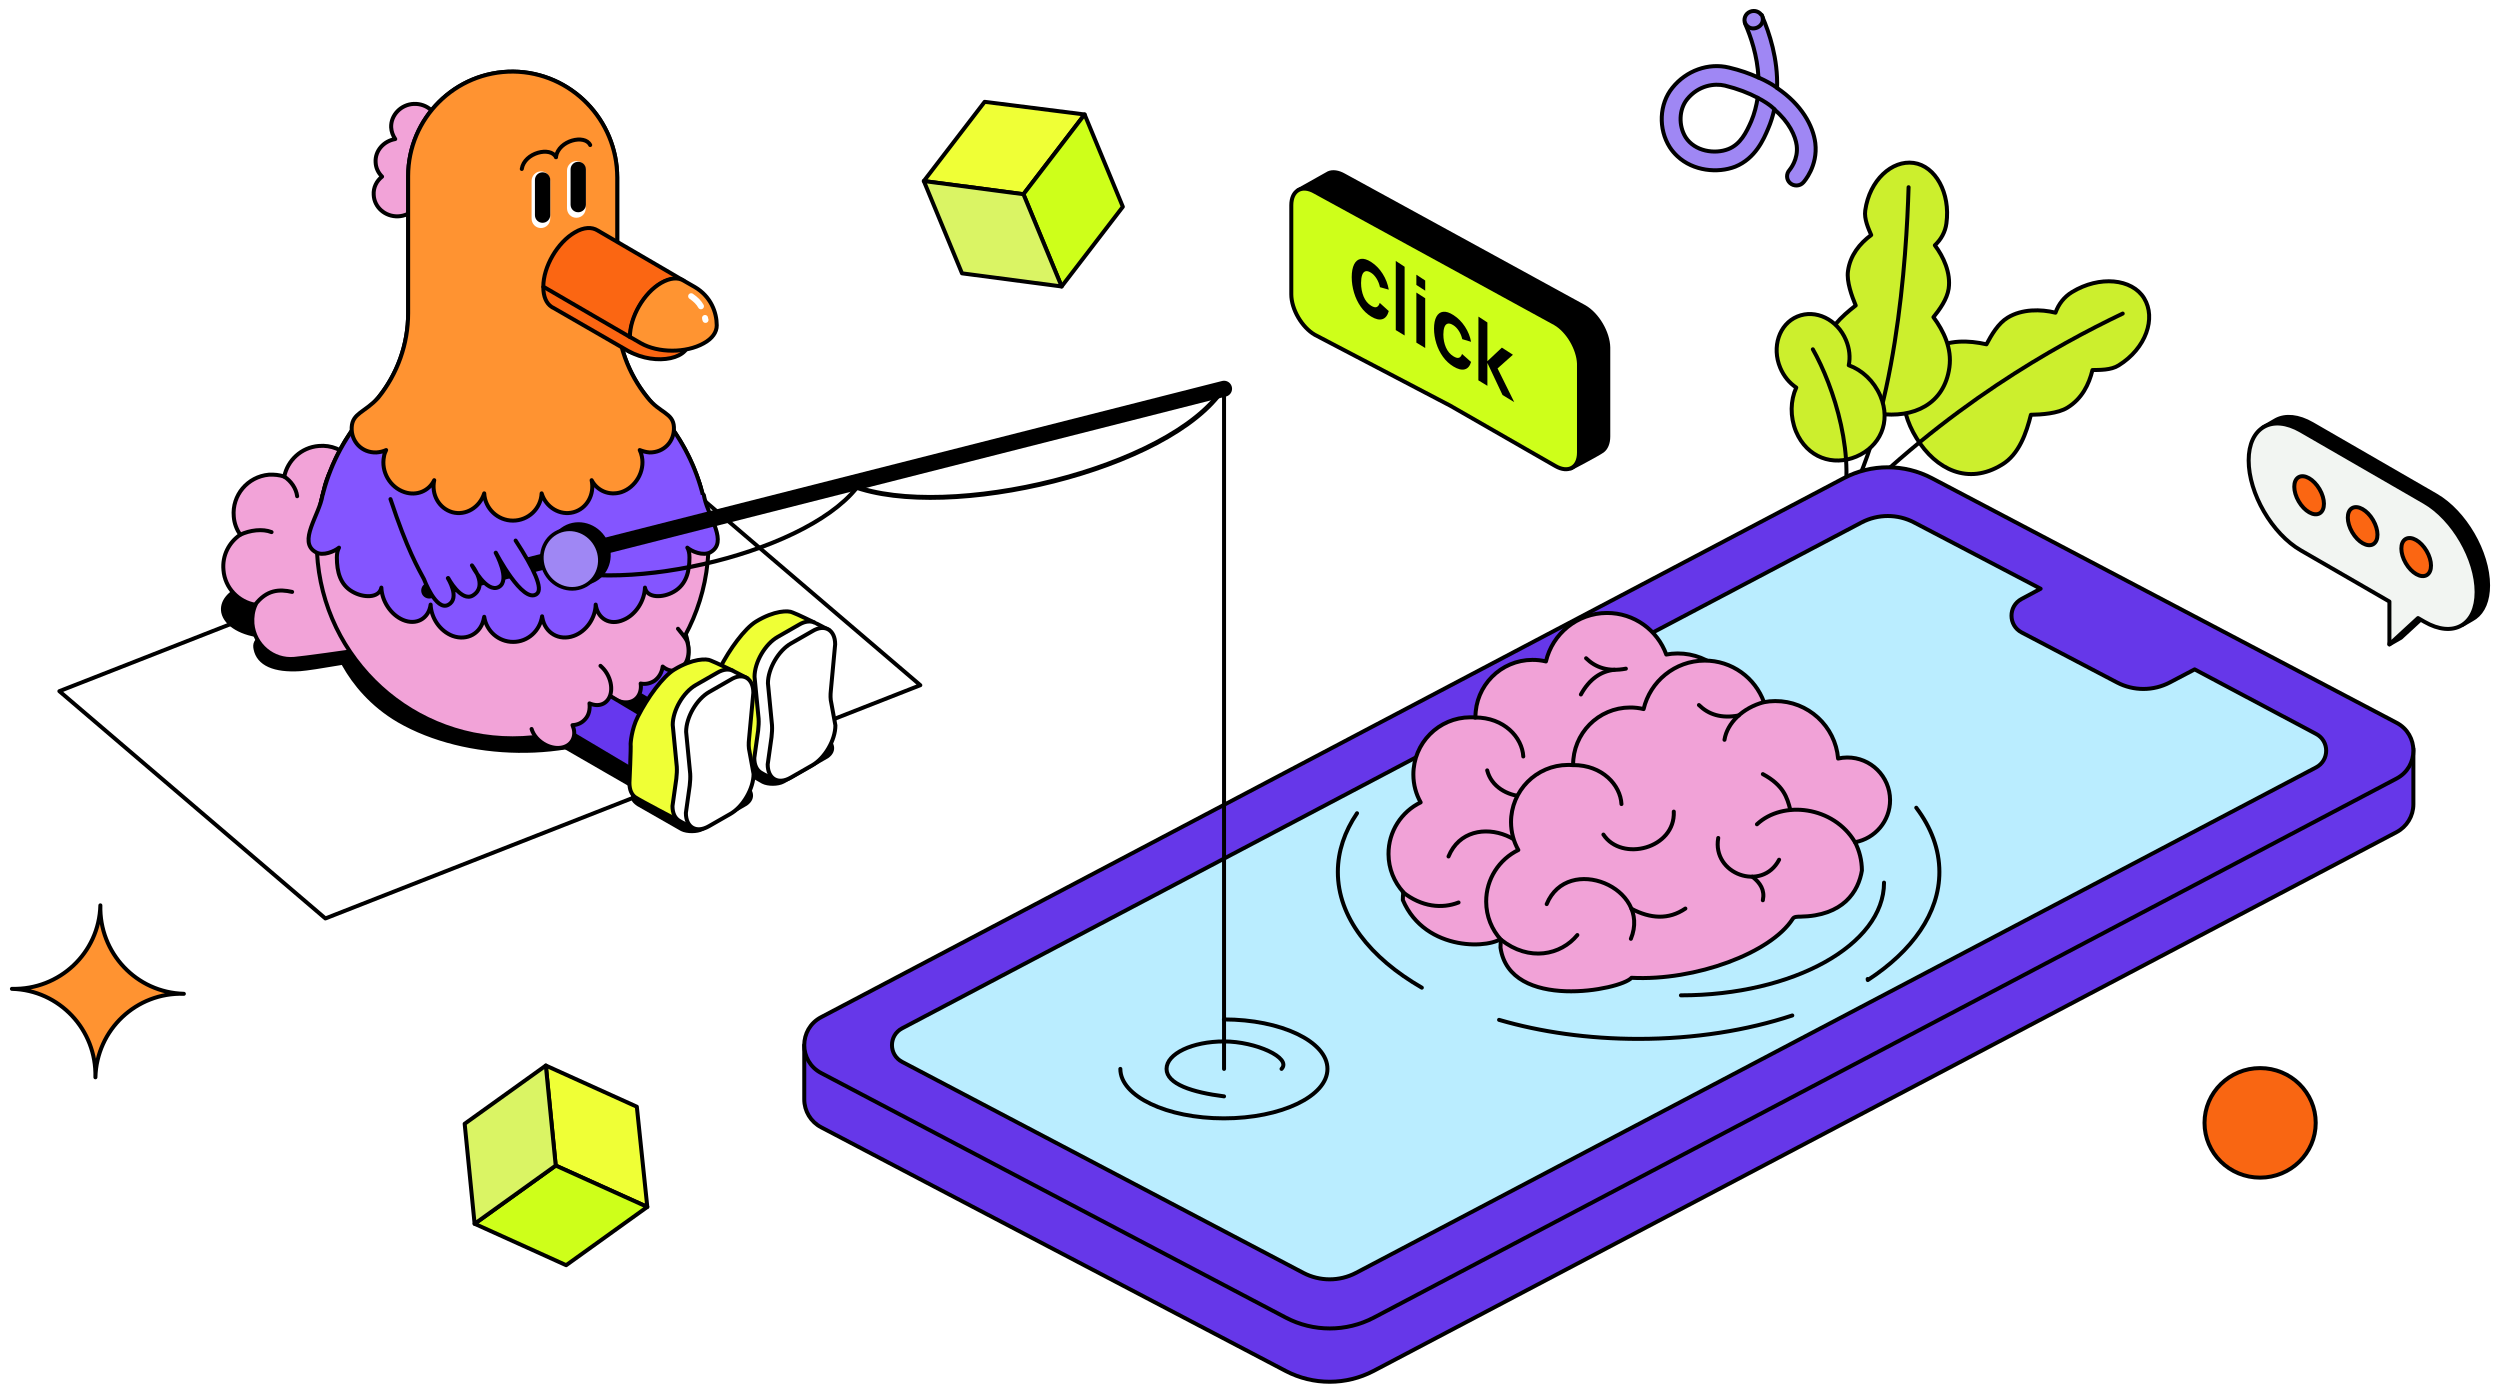
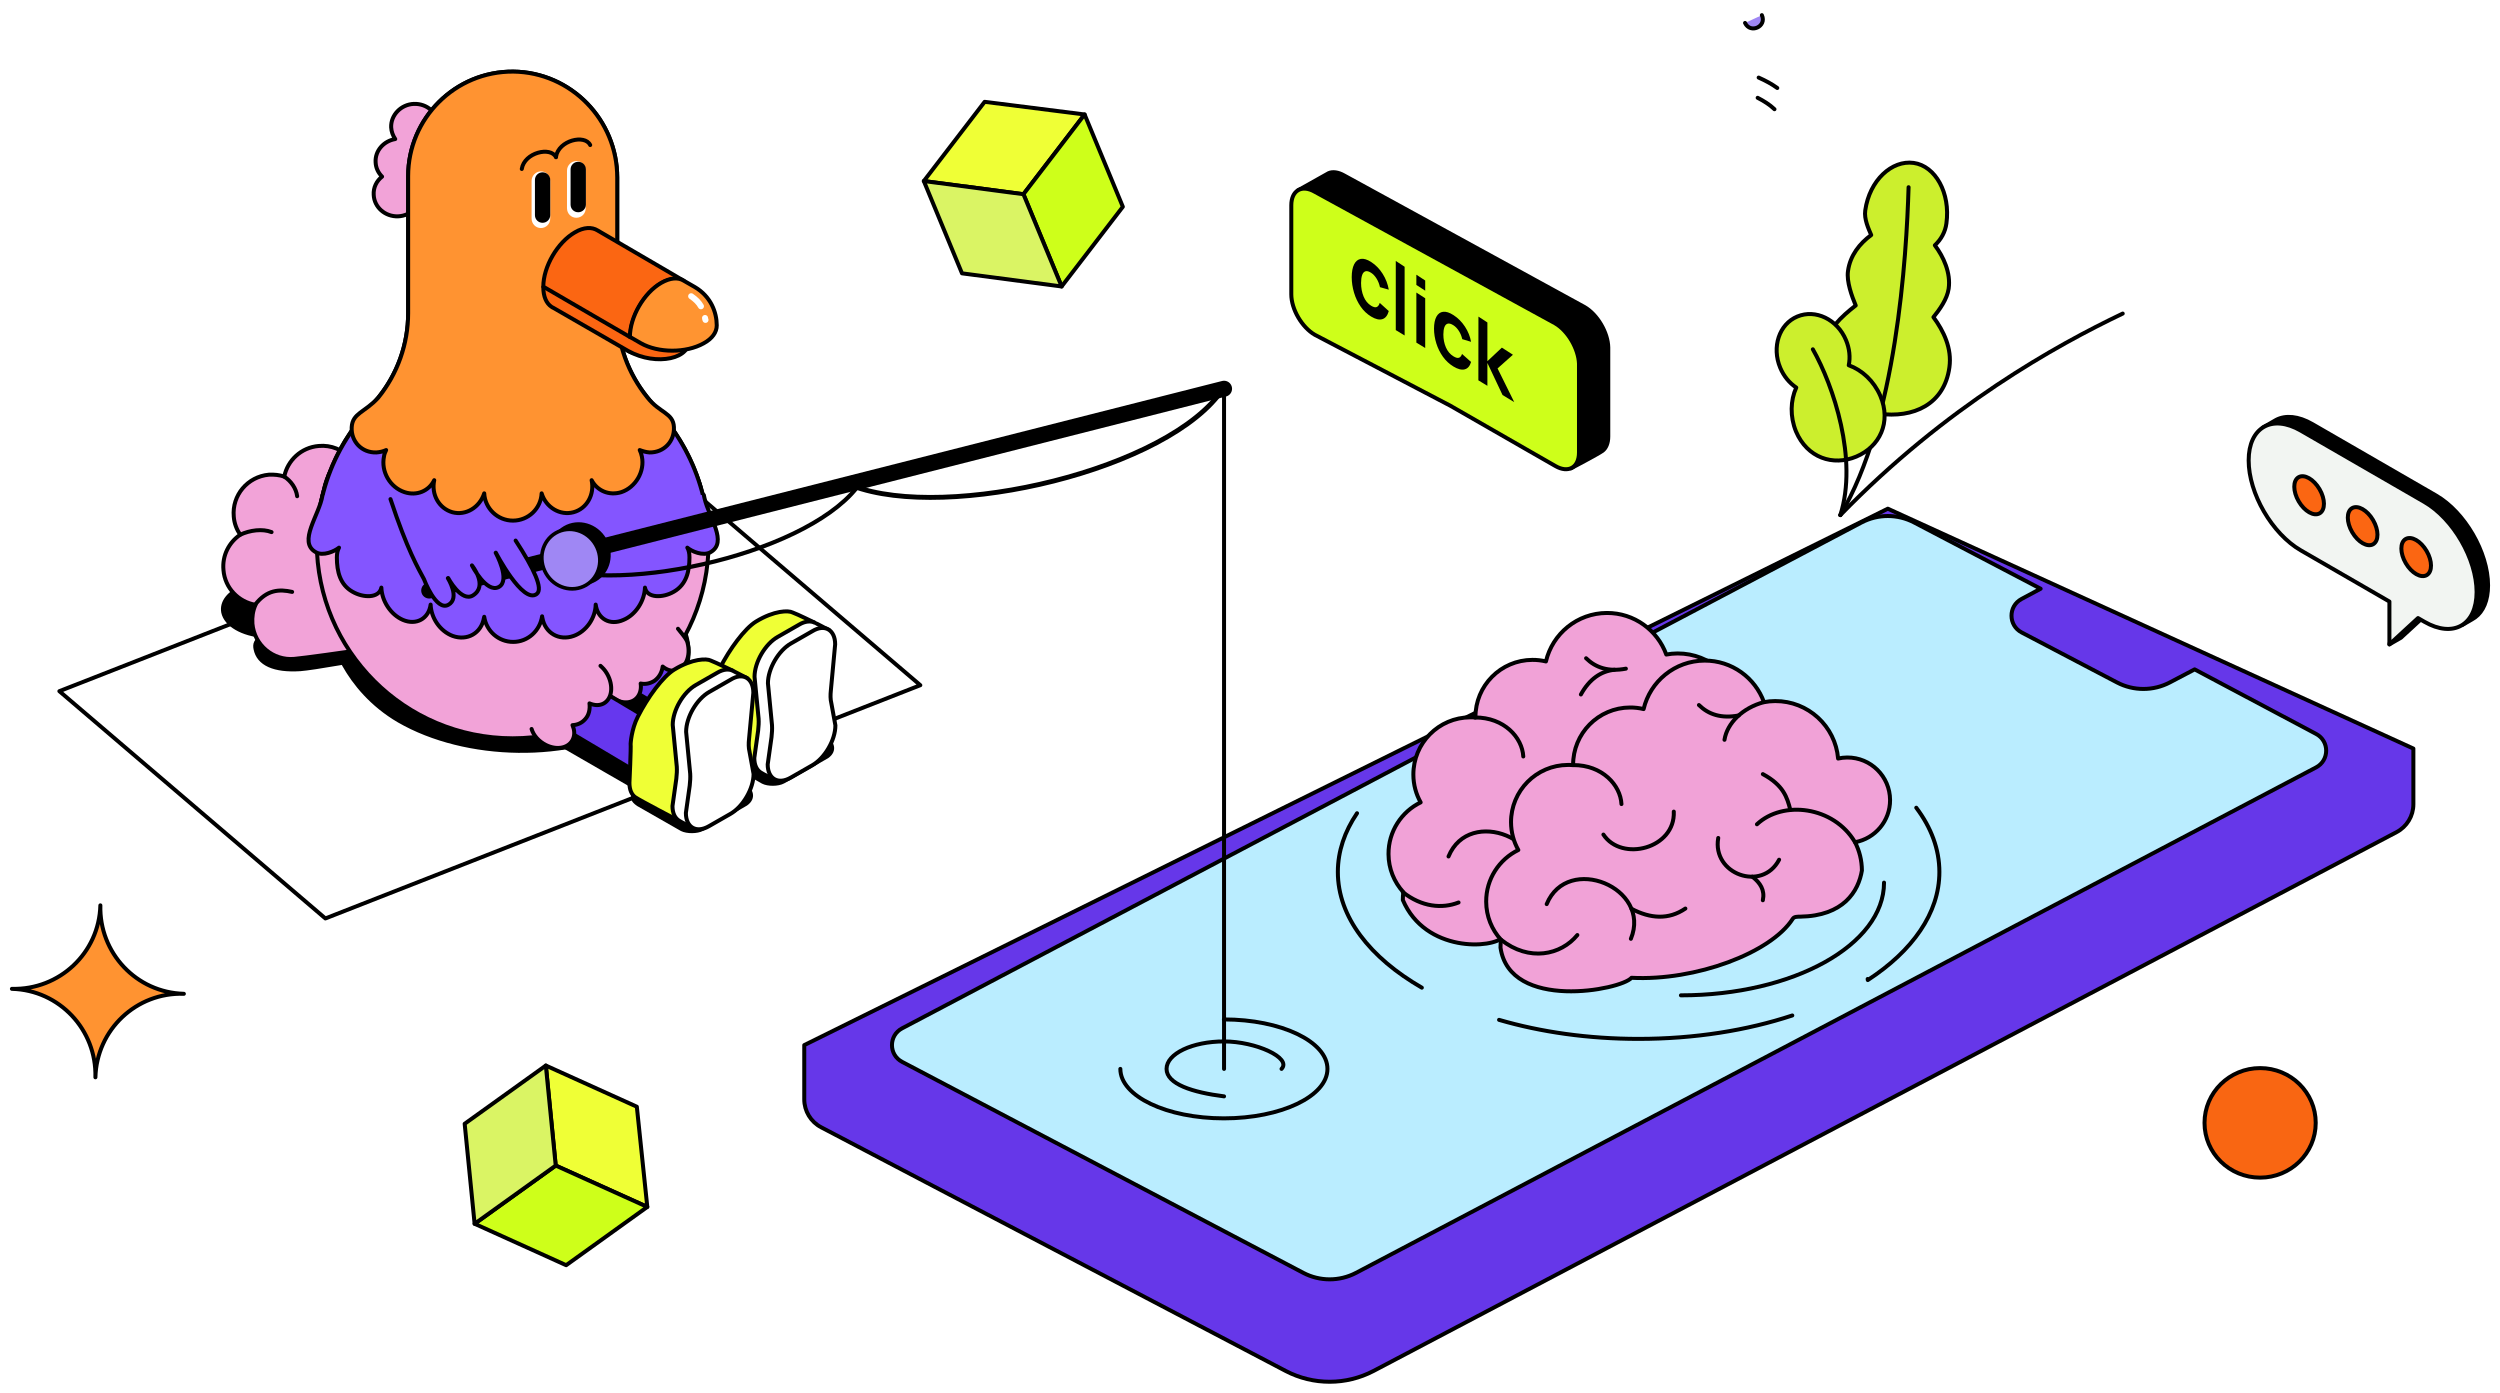
<svg xmlns="http://www.w3.org/2000/svg" width="1249" height="696" viewBox="0 0 1249 696" fill="none">
  <g filter="url(#filter0_d_1091_143)">
-     <path d="M1014.64 203.223C1019.83 203.146 1028.17 202.614 1032.88 199.66C1040.04 195.273 1043.67 188.118 1045.39 180.879C1048.87 180.806 1054.68 180.991 1058.49 178.532C1072.16 170.06 1077.28 154.938 1071.2 145.011C1065.19 135.161 1048.86 133.558 1035.13 141.954C1031.25 144.336 1028.48 147.872 1026.92 152.216C1019.62 150.42 1010.19 150.296 1003.03 154.683C998.179 157.626 994.87 163.459 992.444 168.016C983.525 166.019 973.342 165.621 964.829 170.892C948.031 181.24 947.723 199.092 957.511 214.923C967.233 230.677 983.343 238.506 1000.14 228.158C1008.78 223.039 1012.44 212.055 1014.64 203.223Z" fill="#CCEF2D" stroke="black" stroke-width="2" stroke-linecap="round" stroke-linejoin="round" />
    <path d="M919.433 253.345C972.51 198.753 1027.38 168.497 1060.51 152.659" stroke="black" stroke-width="2" stroke-linecap="round" stroke-linejoin="round" />
    <path d="M927.115 148.619C925.213 144.067 922.476 136.68 923.255 131.423C924.316 123.563 929.122 117.638 934.855 113.419C933.543 110.333 931.241 105.465 931.876 101.118C934.017 86.039 945.196 75.876 956.069 77.393C966.942 78.91 974.504 92.432 972.428 107.588C971.869 111.87 969.794 115.604 966.648 118.542C970.943 124.21 974.686 132.316 973.549 140.24C972.77 145.498 969.019 150.657 965.945 154.453C971.06 161.392 975.256 170.032 973.918 179.572C971.363 198.023 955.966 205.078 938.566 202.679C921.167 200.28 908.302 189.167 910.857 170.716C912.196 161.176 920.305 153.886 927.115 148.619Z" fill="#CCEF2D" stroke="black" stroke-width="2" stroke-linecap="round" stroke-linejoin="round" />
    <path d="M919.432 253.346C947.489 206.381 952.492 124.28 953.527 89.532" stroke="black" stroke-width="2" stroke-linecap="round" stroke-linejoin="round" />
    <path d="M897.411 189.634C894.047 187.376 891.196 184.024 889.412 179.765C885.07 169.411 888.835 157.939 897.939 154.135C907.043 150.33 917.902 155.535 922.244 165.889C924.028 170.148 924.456 174.51 923.638 178.487C930.256 180.866 936.201 186.313 939.426 193.809C945.026 207.031 939.078 219.178 927.399 224.123C915.796 229.002 902.872 224.765 897.272 211.543C894.253 204.134 894.479 196.065 897.411 189.634Z" fill="#CCEF2D" stroke="black" stroke-width="2" stroke-linecap="round" stroke-linejoin="round" />
    <path d="M919.433 253.345C928.359 225.406 915.941 188.577 905.696 170.511" stroke="black" stroke-width="2" stroke-linecap="round" stroke-linejoin="round" />
    <path d="M1129.16 529.62C1113.82 529.62 1101.38 541.871 1101.38 556.984C1101.38 572.096 1113.82 584.348 1129.16 584.348C1144.49 584.348 1156.93 572.096 1156.93 556.984C1156.93 541.871 1144.49 529.62 1129.16 529.62Z" fill="#F96612" stroke="black" stroke-width="2" stroke-linecap="round" stroke-linejoin="round" />
    <path d="M943.151 250.143L401.809 518.136V545.231C401.809 551.1 405.069 556.482 410.27 559.201L642.372 680.949C656.109 688.128 672.491 688.12 686.221 680.927L1197.27 411.763C1202.47 409.042 1205.72 403.664 1205.72 397.801V369.986L943.151 250.143Z" fill="#6637E9" stroke="black" stroke-width="2" stroke-linecap="round" stroke-linejoin="round" />
-     <path d="M921.195 234.872L410.253 504.176C398.994 510.078 398.994 526.195 410.253 532.097L642.422 654.293C656.172 661.501 672.584 661.501 686.334 654.293L1197.28 384.989C1208.54 379.087 1208.54 362.97 1197.28 357.068L965.107 234.872C951.357 227.664 934.945 227.664 921.195 234.872Z" fill="#6637E9" stroke="black" stroke-width="2" stroke-linecap="round" stroke-linejoin="round" />
    <path d="M929.985 257.045L450.693 509.753C443.936 513.296 443.938 522.969 450.697 526.508L651.141 631.926C659.384 636.242 669.22 636.242 677.463 631.926L1157.09 379.407C1163.85 375.867 1163.85 366.19 1157.09 362.65L1096.44 330.419L1084.05 336.938C1075.8 341.282 1065.93 341.289 1057.67 336.957L1010.02 311.978C1003.3 308.457 1003.25 298.86 1009.93 295.27L1019.5 290.127L956.321 257.039C948.073 252.72 938.231 252.722 929.985 257.045Z" fill="#BAEDFF" stroke="black" stroke-width="2" stroke-linecap="round" stroke-linejoin="round" />
    <path d="M748.932 505.522C769.77 511.591 793.486 515.029 818.652 515.029C846.706 515.029 872.959 510.758 895.43 503.331" fill="#BAEDFF" />
    <path d="M748.932 505.522C769.77 511.591 793.486 515.029 818.652 515.029C846.706 515.029 872.959 510.758 895.43 503.331" stroke="black" stroke-width="2" stroke-linecap="round" stroke-linejoin="round" />
    <path d="M677.971 402.291C671.783 411.421 668.388 421.311 668.388 431.641C668.388 454.082 684.366 474.449 710.346 489.438" fill="#BAEDFF" />
    <path d="M677.971 402.291C671.783 411.421 668.388 421.311 668.388 431.641C668.388 454.082 684.366 474.449 710.346 489.438" stroke="black" stroke-width="2" stroke-linecap="round" stroke-linejoin="round" />
    <path d="M933.08 485.098C933.104 485.277 933.128 485.456 933.152 485.635C955.452 471.086 968.915 452.238 968.915 431.641C968.915 420.263 964.803 409.418 957.367 399.537" fill="#BAEDFF" />
    <path d="M933.08 485.098C933.104 485.277 933.128 485.456 933.152 485.635C955.452 471.086 968.915 452.238 968.915 431.641C968.915 420.263 964.803 409.418 957.367 399.537" stroke="black" stroke-width="2" stroke-linecap="round" stroke-linejoin="round" />
    <path d="M839.796 493.271C895.833 493.271 941.26 468.062 941.26 436.964L839.796 493.271Z" fill="#BAEDFF" />
    <path d="M839.796 493.271C895.833 493.271 941.26 468.062 941.26 436.964" stroke="black" stroke-width="2" stroke-linecap="round" stroke-linejoin="round" />
    <path d="M895.481 371.882C895.429 360.116 885.837 350.602 874.071 350.654C872.511 350.671 870.978 350.836 869.52 351.175C868.145 335.033 854.584 322.39 838.09 322.465C836.174 322.47 834.296 322.661 832.479 323.007C828.097 310.855 816.436 302.176 802.789 302.24C787.962 302.3 775.591 312.637 772.347 326.461C770.172 325.935 767.896 325.659 765.549 325.675C749.791 325.742 737.067 338.573 737.132 354.349C737.126 354.383 737.133 354.439 737.127 354.473C736.263 354.403 735.413 354.354 734.533 354.371C718.775 354.439 706.051 367.269 706.116 383.046C706.141 388.06 707.455 392.776 709.761 396.869C700.209 401.515 693.639 411.345 693.698 422.683C693.724 430.024 696.522 436.694 701.106 441.726C700.943 443.002 700.845 444.308 700.852 445.633C712.117 472.034 745.947 470.097 751.155 463.97C756.188 468.315 762.755 470.938 769.92 470.897C781.937 470.838 792.191 463.351 796.352 452.808C800.948 455.927 806.516 457.758 812.497 457.732C825.516 457.678 836.454 448.903 839.834 436.965C843.068 438.061 846.535 438.664 850.135 438.647C867.488 438.569 881.489 424.435 881.408 407.099C881.378 402.012 880.149 397.223 877.979 392.976C887.94 391.16 895.531 382.395 895.481 371.882Z" fill="#F1A2D7" stroke="black" stroke-width="2" stroke-linecap="round" stroke-linejoin="round" />
    <path d="M700.846 441.685C710.272 449.182 720.499 450.1 728.696 446.886" stroke="black" stroke-width="2" stroke-linecap="round" stroke-linejoin="round" />
    <path d="M723.679 423.897C734.17 398.416 776.229 415.754 765.739 441.234" stroke="black" stroke-width="2" stroke-linecap="round" stroke-linejoin="round" />
    <path d="M766.045 426.262C775.544 431.232 784.575 431.84 792.962 426.138" stroke="black" stroke-width="2" stroke-linecap="round" stroke-linejoin="round" />
    <path d="M736.881 354.451C751.494 354.386 760.543 364.517 761.029 373.929" stroke="black" stroke-width="2" stroke-linecap="round" stroke-linejoin="round" />
-     <path d="M743 380.881C747.084 396.986 774.697 399.298 779.977 381.607" stroke="black" stroke-width="2" stroke-linecap="round" stroke-linejoin="round" />
    <path d="M812.284 330.066C803.587 331.721 797.2 329.578 792.413 324.867" stroke="black" stroke-width="2" stroke-linecap="round" stroke-linejoin="round" />
    <path d="M789.814 342.962C794.087 335.214 799.87 331.305 806.563 330.623" stroke="black" stroke-width="2" stroke-linecap="round" stroke-linejoin="round" />
    <path d="M877.698 392.949C867.041 374.935 841.636 371.903 828.722 384.018" stroke="black" stroke-width="2" stroke-linecap="round" stroke-linejoin="round" />
    <path d="M809.405 390.873C806.185 408.942 831.354 418.015 839.81 401.733" stroke="black" stroke-width="2" stroke-linecap="round" stroke-linejoin="round" />
    <path d="M826.437 410.223C830.384 413.276 832.769 416.936 831.677 421.995" stroke="black" stroke-width="2" stroke-linecap="round" stroke-linejoin="round" />
    <path d="M845.376 376.759C843.816 370.656 842.021 364.564 831.671 358.972" stroke="black" stroke-width="2" stroke-linecap="round" stroke-linejoin="round" />
    <path d="M944.278 395.674C944.227 383.908 934.634 374.394 922.869 374.446C921.309 374.463 919.776 374.628 918.317 374.967C916.942 358.825 903.364 346.178 886.888 346.257C884.972 346.262 883.094 346.453 881.277 346.799C876.894 334.647 865.234 325.968 851.587 326.032C836.76 326.092 824.389 336.429 821.145 350.253C818.969 349.727 816.694 349.451 814.347 349.467C798.549 349.535 785.801 362.429 785.931 378.26L785.925 378.265C785.061 378.195 784.211 378.146 783.331 378.163C767.573 378.231 754.849 391.061 754.914 406.837C754.939 411.852 756.253 416.568 758.559 420.661C749.007 425.307 742.437 435.137 742.496 446.475C742.522 453.816 745.319 460.486 749.904 465.518C749.741 466.794 749.643 468.1 749.65 469.425C754.245 501.307 809.887 490.63 815.096 484.503C847.085 486.179 884.841 472.034 895.677 455.005C896.358 453.935 897.998 453.985 899.266 453.967C921.102 453.651 928.514 441.234 930.205 430.891C930.176 425.804 928.947 421.014 926.777 416.768C936.755 414.955 944.328 406.187 944.278 395.674Z" fill="#F1A2D7" stroke="black" stroke-width="2" stroke-linecap="round" stroke-linejoin="round" />
    <path d="M749.879 465.458C763.974 476.661 779.846 473.16 788.042 463.146" stroke="black" stroke-width="2" stroke-linecap="round" stroke-linejoin="round" />
    <path d="M772.727 447.693C783.217 422.212 825.276 439.549 814.786 465.03" stroke="black" stroke-width="2" stroke-linecap="round" stroke-linejoin="round" />
    <path d="M815.096 450.038C824.594 455.009 833.626 455.616 842.012 449.914" stroke="black" stroke-width="2" stroke-linecap="round" stroke-linejoin="round" />
    <path d="M785.931 378.231C800.544 378.166 809.593 388.297 810.079 397.708" stroke="black" stroke-width="2" stroke-linecap="round" stroke-linejoin="round" />
    <path d="M801.062 412.955C810.209 426.825 837.047 419.941 836.224 401.484" stroke="black" stroke-width="2" stroke-linecap="round" stroke-linejoin="round" />
    <path d="M881.281 346.78C870.666 349.62 862.904 357.173 861.549 365.602" stroke="black" stroke-width="2" stroke-linecap="round" stroke-linejoin="round" />
    <path d="M868.656 353.439C859.959 355.094 853.572 352.951 848.785 348.24" stroke="black" stroke-width="2" stroke-linecap="round" stroke-linejoin="round" />
    <path d="M926.745 416.744C916.088 398.731 890.683 395.698 877.77 407.813" stroke="black" stroke-width="2" stroke-linecap="round" stroke-linejoin="round" />
    <path d="M858.438 414.649C855.218 432.719 880.387 441.792 888.843 425.51" stroke="black" stroke-width="2" stroke-linecap="round" stroke-linejoin="round" />
    <path d="M875.47 433.996C879.417 437.049 881.803 440.709 880.71 445.768" stroke="black" stroke-width="2" stroke-linecap="round" stroke-linejoin="round" />
    <path d="M894.426 400.539C892.866 394.436 891.072 388.344 880.721 382.751" stroke="black" stroke-width="2" stroke-linecap="round" stroke-linejoin="round" />
    <path d="M459.792 338.328L326.891 224.79L29.659 341.316L162.559 454.855L459.792 338.328Z" fill="white" stroke="black" stroke-width="2" stroke-linecap="round" stroke-linejoin="round" />
    <path d="M167.578 256.939C156.942 257.656 148.934 262.437 147.022 268.173C144.154 267.695 140.927 267.576 137.58 267.695C124.673 268.651 115.47 275.344 116.904 282.874C117.382 285.264 118.936 287.415 121.207 289.208C114.514 292.076 110.57 296.737 111.526 301.876C112.841 308.211 121.207 312.872 131.604 313.708C127.66 315.86 127.182 317.772 127.66 320.162C129.095 327.692 137.102 331.157 150.01 330.321C162.917 329.365 241.199 314.067 241.199 314.067L230.921 280.842C230.921 280.842 190.645 263.034 187.298 261.002C182.398 258.134 175.227 256.461 167.578 256.939Z" fill="black" stroke="black" stroke-width="2" stroke-linecap="round" stroke-linejoin="round" />
    <path d="M154.312 244.629C153.834 240.685 151.205 236.98 147.859 234.829L154.312 244.629Z" fill="#F2A3D8" />
    <path d="M154.312 244.629C153.834 240.685 151.205 236.98 147.859 234.829" stroke="black" stroke-width="2" stroke-linecap="round" stroke-linejoin="round" />
    <path d="M125.868 263.992C130.649 261.721 136.983 260.884 141.524 262.677L125.868 263.992Z" fill="#F2A3D8" />
    <path d="M125.868 263.992C130.649 261.721 136.983 260.884 141.524 262.677" stroke="black" stroke-width="2" stroke-linecap="round" stroke-linejoin="round" />
    <path d="M133.278 299.009C139.134 291.36 145.468 291.121 151.803 292.556L133.278 299.009Z" fill="#F2A3D8" />
    <path d="M133.278 299.009C139.134 291.36 145.468 291.121 151.803 292.556" stroke="black" stroke-width="2" stroke-linecap="round" stroke-linejoin="round" />
    <path d="M199.25 356.017C232.714 375.378 284.942 376.573 318.645 357.092C352.348 337.611 352.467 306.179 319.003 286.818C285.539 267.456 231.041 267.576 197.338 287.057C177.259 298.65 164.83 314.665 171.881 328.17C177.02 337.372 185.745 348.129 199.25 356.017Z" fill="black" stroke="black" stroke-width="2" stroke-linecap="round" stroke-linejoin="round" />
    <path d="M350.914 410.157L372.666 397.608C377.088 394.5 374.936 390.437 372.426 389.003L349.838 375.976L320.916 390.556C319.123 391.632 312.669 393.664 318.884 397.847L340.636 410.276C343.265 411.591 348.285 411.591 350.914 410.157Z" fill="black" stroke="black" stroke-width="2" stroke-linecap="round" stroke-linejoin="round" />
    <path d="M391.31 386.492L413.181 373.943C417.603 370.835 415.452 366.772 412.942 365.338L390.354 352.311L361.431 366.891C359.638 367.967 353.185 369.999 359.399 374.182L381.151 386.611C383.661 387.926 388.68 387.926 391.31 386.492Z" fill="black" stroke="black" stroke-width="2" stroke-linecap="round" stroke-linejoin="round" />
    <path d="M336.691 400.594L252.792 352.191L284.583 333.905L368.482 382.309L336.691 400.594Z" fill="black" stroke="black" stroke-width="2" stroke-linecap="round" stroke-linejoin="round" />
    <path d="M373.143 385.298L289.244 336.775L319.601 319.326L403.5 367.729L373.143 385.298Z" fill="black" stroke="black" stroke-width="2" stroke-linecap="round" stroke-linejoin="round" />
    <path d="M159.212 218.813C150.488 219.53 143.675 225.983 142.002 234.11C139.612 233.274 136.983 233.035 134.353 233.154C123.717 234.11 115.829 243.433 116.785 254.069C117.024 257.416 118.219 260.523 120.012 263.153C114.394 266.977 110.928 273.55 111.646 280.841C112.363 289.804 119.175 296.736 127.66 298.17C126.346 301.039 125.868 304.266 126.107 307.612C127.063 318.249 136.385 326.137 147.022 325.181C157.659 324.224 219.328 315.022 219.328 315.022L210.245 254.547C210.245 254.547 178.096 228.135 175.347 225.147C171.283 220.725 165.427 218.215 159.212 218.813Z" fill="#F2A3D8" stroke="black" stroke-width="2" stroke-linecap="round" stroke-linejoin="round" />
    <path d="M148.456 243.911C147.978 239.967 145.349 236.262 142.002 234.111L148.456 243.911Z" fill="#F2A3D8" />
    <path d="M148.456 243.911C147.978 239.967 145.349 236.262 142.002 234.111" stroke="black" stroke-width="2" stroke-linecap="round" stroke-linejoin="round" />
    <path d="M120.012 263.154C124.792 260.883 131.127 260.046 135.668 261.839L120.012 263.154Z" fill="#F2A3D8" />
    <path d="M120.012 263.154C124.792 260.883 131.127 260.046 135.668 261.839" stroke="black" stroke-width="2" stroke-linecap="round" stroke-linejoin="round" />
    <path d="M127.422 298.171C133.278 290.523 139.612 290.284 145.946 291.718L127.422 298.171Z" fill="#F2A3D8" />
    <path d="M127.422 298.171C133.278 290.523 139.612 290.284 145.946 291.718" stroke="black" stroke-width="2" stroke-linecap="round" stroke-linejoin="round" />
    <path d="M206.779 47.907C200.325 48.146 195.186 53.525 195.425 59.62C195.545 61.771 196.262 63.683 197.457 65.476C191.72 66.432 187.298 71.332 187.657 77.069C187.776 79.937 188.972 82.328 190.884 84.24C188.135 86.391 186.462 89.737 186.701 93.323C186.94 99.538 192.438 104.318 198.891 104.079C205.345 103.84 210.484 98.462 210.245 92.367C210.126 89.498 208.931 87.108 207.018 85.196C209.767 83.044 211.44 79.698 211.201 76.113C211.082 73.961 210.365 72.049 209.17 70.257C214.906 69.3 219.328 64.4 218.97 58.664C218.731 52.449 213.353 47.668 206.779 47.907Z" fill="#F2A3D8" stroke="black" stroke-width="2" stroke-linecap="round" stroke-linejoin="round" />
    <path d="M256.139 364.861C202.08 364.861 158.256 321.038 158.256 266.978C158.256 212.918 202.08 169.096 256.139 169.096C310.198 169.096 354.021 212.919 354.021 266.978C354.021 321.037 310.198 364.861 256.139 364.861Z" fill="#F2A3D8" stroke="black" stroke-width="2" stroke-linecap="round" stroke-linejoin="round" />
    <path d="M255.839 302C203.429 301.715 161.077 276.978 161.241 246.748C161.404 216.517 204.023 192.24 256.432 192.524C308.841 192.809 351.194 217.546 351.03 247.777C350.866 278.007 308.247 302.284 255.839 302Z" fill="#8455FF" stroke="black" stroke-width="2" stroke-linecap="round" stroke-linejoin="round" />
    <path d="M332.987 206.265C330.357 203.038 327.489 199.452 324.501 195.867C314.223 183.677 308.367 168.259 308.367 152.364V84.718C308.367 55.915 285.3 32.132 256.497 31.773C227.455 31.534 203.911 55.078 203.911 84.001V152.483C203.911 168.498 198.174 183.916 187.776 196.106C184.789 199.691 181.92 203.157 179.41 206.384C170.088 218.097 163.395 232.08 160.288 247.378C160.527 261.361 170.805 275.344 189.33 285.981C226.499 307.374 286.615 307.494 323.545 286.22C342.07 275.583 352.228 261.361 352.109 247.378C348.882 231.96 342.189 218.097 332.987 206.265Z" fill="#8455FF" stroke="black" stroke-width="2" stroke-linecap="round" stroke-linejoin="round" />
    <path d="M161.125 243.434C159.571 253.354 148.576 266.739 157.778 271.878C161.364 274.03 167.22 271.4 169.371 269.608C168.654 270.922 168.296 272.476 168.296 274.508C168.296 281.679 169.969 288.132 176.064 291.598C181.562 294.825 189.45 294.945 190.525 289.567C190.764 296.259 195.186 303.072 201.282 305.701C207.974 308.569 214.189 305.103 215.145 298.052C215.384 304.745 219.806 311.318 226.141 313.709C233.431 316.338 240.482 312.394 241.797 304.625C241.797 304.386 241.916 304.267 241.916 304.147C242.992 311.318 249.087 316.696 256.378 316.696C263.788 316.696 269.763 311.079 270.839 303.908C270.839 304.267 270.959 304.506 270.959 304.625C272.273 312.274 279.325 316.338 286.615 313.709C292.949 311.438 297.491 304.745 297.61 298.052C298.566 305.223 304.781 308.689 311.474 305.701C317.569 303.191 321.991 296.259 322.23 289.567C323.186 294.945 331.194 294.825 336.692 291.598C342.906 288.013 344.46 281.44 344.46 274.508C344.46 272.476 344.101 270.803 343.384 269.608C345.416 271.4 351.272 274.03 354.977 271.878C363.702 266.859 354.26 254.788 351.989 244.988C351.87 244.39 351.75 243.912 351.631 243.314" fill="#8455FF" />
    <path d="M161.125 243.434C159.571 253.354 148.576 266.739 157.778 271.878C161.364 274.03 167.22 271.4 169.371 269.608C168.654 270.922 168.296 272.476 168.296 274.508C168.296 281.679 169.969 288.132 176.064 291.598C181.562 294.825 189.45 294.945 190.525 289.567C190.764 296.259 195.186 303.072 201.282 305.701C207.974 308.569 214.189 305.103 215.145 298.052C215.384 304.745 219.806 311.318 226.141 313.709C233.431 316.338 240.482 312.394 241.797 304.625C241.797 304.386 241.916 304.267 241.916 304.147C242.992 311.318 249.087 316.696 256.378 316.696C263.788 316.696 269.763 311.079 270.839 303.908C270.839 304.267 270.959 304.506 270.959 304.625C272.273 312.274 279.325 316.338 286.615 313.709C292.949 311.438 297.491 304.745 297.61 298.052C298.566 305.223 304.781 308.689 311.474 305.701C317.569 303.191 321.991 296.259 322.23 289.567C323.186 294.945 331.194 294.825 336.692 291.598C342.906 288.013 344.46 281.44 344.46 274.508C344.46 272.476 344.101 270.803 343.384 269.608C345.416 271.4 351.272 274.03 354.977 271.878C363.702 266.859 354.26 254.788 351.989 244.988C351.87 244.39 351.75 243.912 351.631 243.314" stroke="black" stroke-width="2" stroke-linecap="round" stroke-linejoin="round" />
    <path d="M336.692 209.372C336.333 202.201 329.64 202.44 323.426 194.552C313.745 182.601 308.367 167.781 308.367 152.364V84.718C308.367 55.915 285.3 32.132 256.497 31.773C227.455 31.534 203.911 55.078 203.911 84.001V152.483C203.911 167.781 198.652 182.72 188.972 194.672C182.279 202.082 176.064 202.321 175.706 209.492C175.347 216.663 180.845 222.28 188.016 222.041C189.808 221.921 191.362 221.563 192.916 220.846C192.438 221.802 191.96 222.997 191.84 224.072C190.286 231.602 194.828 239.49 202.118 241.88C208.214 243.912 214.309 241.283 216.938 235.904C215.384 243.075 219.328 250.007 226.021 251.919C232.714 253.712 239.646 249.529 241.917 242.478C242.275 250.007 248.609 256.102 256.258 256.102C263.907 256.102 270.242 250.127 270.6 242.478C272.751 249.529 279.803 253.712 286.496 251.919C293.188 250.127 297.132 243.075 295.579 235.904C298.327 241.163 304.303 243.792 310.398 241.88C317.569 239.49 322.23 231.482 320.677 224.072C320.438 222.877 320.079 221.802 319.601 220.846C321.155 221.443 322.828 221.921 324.501 222.041C331.672 222.16 337.05 216.543 336.692 209.372Z" fill="#FF9331" stroke="black" stroke-width="2" stroke-linecap="round" stroke-linejoin="round" />
    <path d="M260.68 80.415C261.995 72.169 275.141 69.061 277.771 74.559" stroke="black" stroke-width="2" stroke-linecap="round" stroke-linejoin="round" />
    <path d="M277.771 74.321C279.085 66.074 292.232 62.967 294.861 68.464" stroke="black" stroke-width="2" stroke-linecap="round" stroke-linejoin="round" />
    <path d="M333.106 320.878L375.295 345.976L362.387 368.445L320.199 343.347H320.079C318.406 342.391 317.45 340.359 317.45 337.371C317.45 331.515 321.513 324.464 326.533 321.476C329.043 320.042 331.433 319.803 333.106 320.878Z" fill="#6637EE" stroke="black" stroke-width="2" stroke-linecap="round" stroke-linejoin="round" />
    <path d="M353.904 365.212C350.314 363.113 350.347 356.376 353.978 350.165C357.609 343.954 363.463 340.621 367.053 342.719C370.643 344.818 370.61 351.554 366.979 357.765C363.347 363.976 357.493 367.311 353.904 365.212Z" fill="#6637EE" stroke="black" stroke-width="2" stroke-linecap="round" stroke-linejoin="round" />
    <path d="M406.847 307.014L386.29 324.942C386.051 327.212 386.051 329.364 386.529 331.276L388.561 342.391C388.561 349.681 389.039 360.079 382.585 363.784L379.836 381.95C379.836 381.95 360.355 371.791 358.204 370.238C356.411 368.923 355.336 366.533 355.336 363.067C355.336 363.067 356.172 345.379 355.933 343.586C355.933 343.586 356.292 336.415 359.519 330.081C364.538 320.161 372.068 310.002 377.685 306.536C386.888 300.919 393.939 300.919 395.971 301.995C398.361 302.831 406.847 307.014 406.847 307.014Z" fill="#EFFF36" stroke="black" stroke-width="2" stroke-linecap="round" stroke-linejoin="round" />
    <path d="M414.257 310.839L408.281 337.61C408.042 339.881 408.042 342.032 408.52 343.944L410.552 355.059C410.552 362.349 405.293 371.433 398.959 375.018L386.768 385.416C386.768 385.416 382.107 383.265 380.075 381.95C378.044 380.635 376.848 378.245 376.848 374.659L378.761 361.035C379 358.884 379.119 356.971 379 355.059L376.968 334.144C376.968 326.854 382.227 317.771 388.561 314.185L399.198 308.09C402.186 306.297 405.054 306.058 407.086 307.134C407.325 307.134 414.257 310.839 414.257 310.839Z" fill="white" stroke="black" stroke-width="2" stroke-linecap="round" stroke-linejoin="round" />
    <path d="M417.245 317.89L415.093 340.957C414.854 343.227 414.854 345.379 415.332 347.291L417.364 358.406C417.364 365.696 412.105 374.779 405.771 378.365L395.134 384.46C388.8 388.165 383.541 385.177 383.541 377.887L385.453 364.262C385.692 362.111 385.812 360.198 385.693 358.286L383.661 337.371C383.661 330.081 388.919 320.998 395.254 317.412L405.891 311.317C411.986 307.612 417.245 310.6 417.245 317.89Z" fill="white" stroke="black" stroke-width="2" stroke-linecap="round" stroke-linejoin="round" />
    <path d="M338.723 310.123C339.56 311.318 343.145 315.143 343.504 317.174C345.177 323.628 342.667 329.723 337.887 330.919C335.496 331.516 333.106 330.68 331.074 329.006C330.716 331.875 329.282 334.504 326.891 336.177C324.74 337.492 322.469 337.97 320.079 337.492C320.437 339.882 319.959 342.272 318.645 344.065C315.657 348.129 309.323 347.77 304.542 343.468C301.554 340.838 299.881 337.133 299.761 333.787" fill="#F2A3D8" />
    <path d="M338.723 310.123C339.56 311.318 343.145 315.143 343.504 317.174C345.177 323.628 342.667 329.723 337.887 330.919C335.496 331.516 333.106 330.68 331.074 329.006C330.716 331.875 329.282 334.504 326.891 336.177C324.74 337.492 322.469 337.97 320.079 337.492C320.437 339.882 319.959 342.272 318.645 344.065C315.657 348.129 309.323 347.77 304.542 343.468C301.554 340.838 299.881 337.133 299.761 333.787" stroke="black" stroke-width="2" stroke-linecap="round" stroke-linejoin="round" />
    <path d="M299.044 340.241L341.233 365.339L328.325 387.807L286.137 362.709H286.017C284.344 361.753 283.388 359.721 283.388 356.734C283.388 350.877 287.451 343.826 292.471 340.838C295.1 339.404 297.371 339.404 299.044 340.241Z" fill="#6637EE" stroke="black" stroke-width="2" stroke-linecap="round" stroke-linejoin="round" />
    <path d="M319.927 384.722C316.337 382.623 316.371 375.886 320.001 369.675C323.632 363.464 329.486 360.13 333.076 362.229C336.667 364.328 336.633 371.065 333.002 377.276C329.37 383.487 323.516 386.82 319.927 384.722Z" fill="#6637EE" stroke="black" stroke-width="2" stroke-linecap="round" stroke-linejoin="round" />
    <path d="M365.973 331.037L345.416 348.964C345.177 351.235 345.177 353.386 345.655 355.298L347.687 366.413C347.687 373.704 348.165 384.101 341.711 387.806L338.962 405.973C338.962 405.973 319.482 395.814 317.33 394.26C315.538 392.945 314.462 390.555 314.462 387.089C314.462 387.089 315.299 369.401 315.059 367.608C315.059 367.608 315.418 360.438 318.645 354.103C323.665 344.184 331.194 334.025 336.811 330.559C346.014 324.942 353.065 324.942 355.097 326.017C357.607 326.973 365.973 331.037 365.973 331.037Z" fill="#EFFF36" stroke="black" stroke-width="2" stroke-linecap="round" stroke-linejoin="round" />
    <path d="M373.382 334.86L367.407 361.631C367.168 363.902 367.168 366.053 367.646 367.966L369.677 379.08C369.677 386.371 364.419 395.454 358.085 399.039L345.894 409.437C345.894 409.437 341.233 407.286 339.201 405.971C337.17 404.656 335.974 402.266 335.974 398.681L337.887 385.056C338.126 382.905 338.245 380.993 338.126 379.08L336.094 358.165C336.094 350.875 341.353 341.792 347.687 338.206L358.324 332.111C361.311 330.318 364.18 330.079 366.212 331.155C366.451 331.275 373.382 334.86 373.382 334.86Z" fill="white" stroke="black" stroke-width="2" stroke-linecap="round" stroke-linejoin="round" />
    <path d="M376.37 342.15L374.219 365.217C373.98 367.488 373.98 369.639 374.458 371.551L376.49 382.666C376.49 389.956 371.231 399.039 364.897 402.625L354.26 408.72C347.926 412.425 342.667 409.437 342.667 402.147L344.579 388.522C344.818 386.371 344.938 384.459 344.819 382.546L342.787 361.631C342.787 354.341 348.045 345.258 354.38 341.672L365.016 335.577C371.112 331.753 376.37 334.741 376.37 342.15Z" fill="white" stroke="black" stroke-width="2" stroke-linecap="round" stroke-linejoin="round" />
    <path d="M300.001 328.648C301.076 329.604 302.271 330.799 303.347 332.711C306.574 338.448 305.857 345.021 301.674 347.411C299.522 348.607 297.013 348.487 294.503 347.411C294.861 350.28 294.264 353.268 292.352 355.299C290.678 357.212 288.527 358.168 286.017 358.287C286.973 360.558 287.212 362.829 286.376 364.98C284.583 369.641 278.488 371.075 272.751 368.207C269.166 366.414 266.536 363.426 265.58 360.2" fill="#F2A3D8" />
    <path d="M300.001 328.648C301.076 329.604 302.271 330.799 303.347 332.711C306.574 338.448 305.857 345.021 301.674 347.411C299.522 348.607 297.013 348.487 294.503 347.411C294.861 350.28 294.264 353.268 292.352 355.299C290.678 357.212 288.527 358.168 286.017 358.287C286.973 360.558 287.212 362.829 286.376 364.98C284.583 369.641 278.488 371.075 272.751 368.207C269.166 366.414 266.536 363.426 265.58 360.2" stroke="black" stroke-width="2" stroke-linecap="round" stroke-linejoin="round" />
    <path d="M309.562 161.326C309.562 171.365 316.613 175.429 325.338 170.409C334.062 165.39 341.114 153.199 341.114 143.28L309.562 161.326Z" fill="#FB6612" stroke="black" stroke-width="2" stroke-linecap="round" stroke-linejoin="round" />
    <path d="M302.988 121.169L271.437 139.455C271.437 144.235 272.99 147.582 275.5 149.255C275.739 149.494 276.098 149.614 276.337 149.733L313.864 171.365C328.086 179.253 346.014 175.07 343.862 165.151L340.994 143.16L302.988 121.169Z" fill="#FB6612" stroke="black" stroke-width="2" stroke-linecap="round" stroke-linejoin="round" />
    <path d="M314.82 164.434C314.94 154.514 321.752 142.443 330.477 137.423C334.899 134.914 338.843 134.675 341.711 136.348C343.504 137.304 298.566 111.13 298.566 111.13C295.698 109.337 291.634 109.457 287.212 112.086C278.488 117.106 271.437 129.296 271.437 139.216L314.82 164.434Z" fill="#FB6612" stroke="black" stroke-width="2" stroke-linecap="round" stroke-linejoin="round" />
    <path d="M358.085 158.576C358.085 152.003 355.097 144.115 347.209 139.454L341.592 136.227C338.723 134.434 334.779 134.793 330.357 137.303C321.633 142.322 314.701 154.393 314.701 164.313L320.079 167.42C328.804 172.44 342.787 172.44 351.511 167.54C355.933 165.149 358.085 161.923 358.085 158.576Z" fill="#FF9431" stroke="black" stroke-width="2" stroke-linecap="round" stroke-linejoin="round" />
    <path d="M350.197 149.015C349.121 147.103 347.567 145.549 345.297 143.995" stroke="white" stroke-width="3" stroke-linecap="round" stroke-linejoin="round" />
    <path d="M352.468 155.827C352.348 155.469 352.229 155.23 352.229 154.871" stroke="white" stroke-width="3" stroke-linecap="round" stroke-linejoin="round" />
    <path d="M287.93 104.797C285.3 104.797 283.269 102.646 283.269 100.017V81.253C283.269 78.624 285.42 76.472 287.93 76.472C290.559 76.472 292.591 78.624 292.591 81.253V100.017C292.71 102.646 290.559 104.797 287.93 104.797Z" fill="white" />
    <path d="M288.886 102.047C286.734 102.047 285.061 100.374 285.061 98.223V80.654C285.061 78.503 286.734 76.83 288.886 76.83C291.037 76.83 292.71 78.503 292.71 80.654V98.223C292.71 100.374 290.917 102.047 288.886 102.047Z" fill="black" />
    <path d="M270.241 109.935C267.612 109.935 265.58 107.784 265.58 105.154V86.391C265.58 83.761 267.732 81.61 270.241 81.61C272.871 81.61 274.902 83.761 274.902 86.391V105.154C274.902 107.903 272.751 109.935 270.241 109.935Z" fill="white" />
    <path d="M271.078 107.307C268.927 107.307 267.254 105.634 267.254 103.482V85.913C267.254 83.762 268.927 82.089 271.078 82.089C273.229 82.089 274.903 83.762 274.903 85.913V103.482C274.903 105.514 273.229 107.307 271.078 107.307Z" fill="black" />
    <path d="M611.534 190.219V530.02" stroke="black" stroke-width="2" stroke-linecap="round" stroke-linejoin="round" />
    <path d="M214.436 291.032L611.534 190.219" stroke="black" stroke-width="8" stroke-linecap="round" stroke-linejoin="round" />
    <path d="M195.083 245.353C203.558 270.948 208.995 280.002 211.826 285.358C211.826 285.358 217.791 301.459 223.936 298.195C230.081 294.931 223.746 284.848 223.746 284.848L223.901 284.768C223.901 284.768 230.463 297.159 236.342 293.437C244.016 288.589 235.774 278.465 235.774 278.465C235.774 278.465 243.007 292.547 249.153 289.283C255.298 286.02 247.646 272.161 247.646 272.161L247.724 272.121C247.724 272.121 261.201 298.066 268.155 292.748C271.484 290.202 266.795 280.196 257.611 266.068" fill="#8455FF" />
    <path d="M195.083 245.353C203.558 270.948 208.995 280.002 211.826 285.358C211.826 285.358 217.791 301.459 223.936 298.195C230.081 294.931 223.746 284.848 223.746 284.848L223.901 284.768C223.901 284.768 230.463 297.159 236.342 293.437C244.016 288.589 235.774 278.465 235.774 278.465C235.774 278.465 243.007 292.547 249.153 289.283C255.298 286.02 247.646 272.161 247.646 272.161L247.724 272.121C247.724 272.121 261.201 298.066 268.155 292.748C271.484 290.202 266.795 280.196 257.611 266.068" stroke="black" stroke-width="2" stroke-linecap="round" stroke-linejoin="round" />
    <path d="M608.461 193.792C576.783 233.326 465.04 257.749 421.56 236.877" stroke="black" stroke-width="2.445" stroke-linecap="round" stroke-linejoin="round" />
    <path d="M427.861 239.881C400.64 273.854 304.617 294.841 267.254 276.905" stroke="black" stroke-width="2.101" stroke-linecap="round" stroke-linejoin="round" />
    <path d="M297.254 285.717C304.092 281.741 306.247 272.691 302.068 265.503C297.888 258.315 288.957 255.711 282.119 259.687C275.281 263.663 273.126 272.713 277.305 279.901C281.485 287.089 290.416 289.693 297.254 285.717Z" fill="black" stroke="black" stroke-width="1.829" stroke-miterlimit="10" />
    <path d="M292.762 288.329C299.601 284.353 301.756 275.303 297.576 268.114C293.397 260.926 284.465 258.322 277.627 262.298C270.789 266.274 268.634 275.324 272.814 282.512C276.993 289.701 285.924 292.305 292.762 288.329Z" fill="#9F87F4" stroke="black" stroke-width="1.829" stroke-linecap="round" stroke-linejoin="round" />
    <path d="M640.257 530.02C645.493 524.542 627.397 516.3 611.534 516.3C595.67 516.3 582.81 522.442 582.81 530.02C582.81 537.598 595.794 541.765 611.534 543.741" stroke="black" stroke-width="2" stroke-linecap="round" stroke-linejoin="round" />
    <path d="M559.726 530.02C559.726 543.668 582.888 554.733 611.461 554.733C640.033 554.733 663.195 543.668 663.195 530.02C663.195 516.372 640.033 505.308 611.461 505.308" stroke="black" stroke-width="2" stroke-linecap="round" stroke-linejoin="round" />
    <path d="M791.585 149.369L671.525 83.652C668.512 81.93 665.787 81.644 663.779 82.504C663.492 82.648 648.43 91.111 648.43 91.111L659.906 134.86C659.906 142.319 665.213 151.356 671.668 155.086L739.372 190.536L776.954 212.196L784.843 229.983C784.843 229.983 798.47 222.811 800.622 221.233C802.343 219.942 803.491 217.503 803.491 214.061V169.594C803.347 162.135 798.04 153.098 791.585 149.369Z" fill="black" stroke="black" stroke-width="2" stroke-linecap="round" stroke-linejoin="round" />
    <path d="M776.954 157.545L656.893 91.828C650.438 88.099 645.131 91.111 645.131 98.57V143.037C645.131 150.496 650.438 159.532 656.893 163.262L724.598 198.713L762.323 220.372L777.097 228.835C783.552 232.565 788.86 229.553 788.86 222.094V177.627C788.573 170.311 783.409 161.274 776.954 157.545Z" fill="#CEFF1A" stroke="black" stroke-width="2" stroke-linecap="round" stroke-linejoin="round" />
    <path d="M685.013 154.143C682.973 152.904 681.23 151.252 679.789 149.18C678.345 147.102 677.245 144.788 676.481 142.236C675.717 139.683 675.329 137.084 675.317 134.442C675.329 131.767 675.729 129.641 676.517 128.068C677.304 126.5 678.426 125.59 679.879 125.342C681.335 125.1 683.062 125.623 685.067 126.917C687.316 128.368 689.219 130.331 690.777 132.793C692.334 135.253 693.351 137.897 693.829 140.719L689.428 139.475C689.088 137.882 688.518 136.444 687.725 135.173C686.931 133.896 686.027 132.935 685.013 132.288C683.865 131.556 682.916 131.306 682.17 131.542C681.424 131.78 680.875 132.414 680.52 133.442C680.168 134.47 679.989 135.78 679.989 137.367C679.989 139.84 680.413 142.102 681.254 144.145C682.098 146.187 683.351 147.719 685.013 148.741C686.185 149.461 687.11 149.681 687.79 149.397C688.468 149.117 688.978 148.426 689.321 147.322L693.829 151.418C693.217 153.641 692.149 154.984 690.622 155.451C689.094 155.921 687.224 155.485 685.013 154.143Z" fill="black" />
    <path d="M697.331 160.918V126.367L701.749 129.27V163.605L697.331 160.918Z" fill="black" />
    <path d="M707.614 138.36V133.241L712.032 136.144V141.23L707.614 138.36ZM707.614 167.172V142.156L712.032 145.002V169.859L707.614 167.172Z" fill="black" />
    <path d="M726.129 179.106C724.088 177.867 722.346 176.249 720.905 174.245C719.461 172.234 718.36 170.014 717.596 167.58C716.833 165.145 716.445 162.679 716.433 160.186C716.445 157.662 716.845 155.671 717.632 154.216C718.42 152.765 719.541 151.947 720.994 151.766C722.45 151.591 724.177 152.148 726.182 153.442C728.432 154.893 730.335 156.814 731.892 159.192C733.449 161.567 734.467 164.096 734.944 166.772L730.544 165.438C730.204 163.925 729.634 162.549 728.84 161.322C728.047 160.089 727.143 159.15 726.129 158.504C724.98 157.771 724.031 157.501 723.285 157.697C722.54 157.894 721.991 158.472 721.636 159.429C721.284 160.385 721.105 161.614 721.105 163.111C721.105 165.443 721.528 167.591 722.37 169.548C723.214 171.503 724.467 172.992 726.129 174.013C727.301 174.734 728.226 174.973 728.906 174.73C729.583 174.49 730.093 173.857 730.436 172.829L734.944 176.85C734.333 178.922 733.265 180.149 731.737 180.535C730.21 180.924 728.339 180.448 726.129 179.106Z" fill="black" />
    <path d="M738.593 186.011L738.628 154.171L743.1 157.106V176.443L750.341 169.678L755.86 173.234L748.178 180.063L756.519 196.913L750.672 193.357L743.1 177.323V188.752L738.593 186.011Z" fill="black" />
    <path d="M772.539 203.504L769.81 198.69L776.06 195.641L769.81 184.731L772.539 183.349L781.355 198.973L772.539 203.504Z" fill="#CEFF1A" />
    <path d="M1216.97 243.511L1155.23 207.861C1148.2 203.801 1141.82 203.311 1137.13 205.791C1136.03 206.371 1130.45 209.641 1130.45 209.641C1130.45 209.641 1129.16 216.161 1129.16 222.721C1129.16 239.241 1140.83 259.371 1155.23 267.681L1199.48 293.231L1193.75 317.921L1199.48 314.631L1213.77 301.481L1216.97 303.331C1222.72 306.651 1230.08 308.261 1230.08 308.261C1230.08 308.261 1235.32 305.381 1236.58 304.451C1240.6 301.511 1243.04 296.021 1243.04 288.471C1243.04 271.951 1231.37 251.821 1216.97 243.511Z" fill="black" stroke="black" stroke-width="2" stroke-linecap="round" stroke-linejoin="round" />
    <path d="M1211.24 246.8L1149.5 211.15C1135.1 202.84 1123.43 209.49 1123.43 226.01C1123.43 242.53 1135.1 262.66 1149.5 270.97L1193.75 296.53V317.94L1208.04 304.79L1211.24 306.64C1225.64 314.95 1237.31 308.3 1237.31 291.78C1237.31 275.26 1225.64 255.11 1211.24 246.8Z" fill="#F2F5F2" stroke="black" stroke-width="2" stroke-linecap="round" stroke-linejoin="round" />
    <path d="M1158.9 252.448C1161.78 250.767 1161.75 245.37 1158.84 240.392C1155.93 235.414 1151.24 232.742 1148.36 234.423C1145.49 236.103 1145.52 241.501 1148.43 246.479C1151.34 251.456 1156.03 254.129 1158.9 252.448Z" fill="#FB6612" stroke="black" stroke-width="2" stroke-linecap="round" stroke-linejoin="round" />
    <path d="M1185.64 267.89C1188.52 266.209 1188.49 260.811 1185.58 255.833C1182.67 250.856 1177.98 248.183 1175.1 249.864C1172.23 251.545 1172.26 256.942 1175.17 261.92C1178.08 266.898 1182.77 269.57 1185.64 267.89Z" fill="#FB6612" stroke="black" stroke-width="2" stroke-linecap="round" stroke-linejoin="round" />
    <path d="M1212.39 283.328C1215.27 281.647 1215.24 276.25 1212.33 271.272C1209.42 266.294 1204.73 263.622 1201.85 265.302C1198.98 266.983 1199.01 272.381 1201.92 277.359C1204.83 282.336 1209.52 285.009 1212.39 283.328Z" fill="#FB6612" stroke="black" stroke-width="2" stroke-linecap="round" stroke-linejoin="round" />
    <path d="M511.316 93.031L461.54 86.447L491.927 46.872L541.871 53.191L511.316 93.031Z" fill="#EFFF36" stroke="black" stroke-width="2" stroke-linecap="round" stroke-linejoin="round" />
    <path d="M511.316 93.031L541.871 53.191L560.971 99.301L530.392 139.117L511.316 93.031Z" fill="#CEFF1A" stroke="black" stroke-width="2" stroke-linecap="round" stroke-linejoin="round" />
    <path d="M511.316 93.031L461.54 86.447L480.616 132.558L530.392 139.117L511.316 93.031Z" fill="#DAF464" stroke="black" stroke-width="2" stroke-linecap="round" stroke-linejoin="round" />
    <path d="M277.635 578.316L272.696 528.35L318.157 548.913L323.392 598.983L277.635 578.316Z" fill="#EFFF36" stroke="black" stroke-width="2" stroke-linecap="round" stroke-linejoin="round" />
    <path d="M277.635 578.316L323.392 598.983L282.851 628.093L237.112 607.397L277.635 578.316Z" fill="#CEFF1A" stroke="black" stroke-width="2" stroke-linecap="round" stroke-linejoin="round" />
    <path d="M277.635 578.316L272.696 528.35L232.149 557.437L237.112 607.397L277.635 578.316Z" fill="#DAF464" stroke="black" stroke-width="2" stroke-linecap="round" stroke-linejoin="round" />
-     <path d="M838.027 74.063C836.627 72.763 835.327 71.263 834.227 69.563C828.427 60.463 828.927 47.963 835.527 39.863C842.427 31.263 853.527 27.263 863.827 29.763C869.327 31.063 874.227 32.763 878.527 34.763C878.027 23.863 874.627 14.163 871.927 7.963C870.927 5.563 871.927 2.863 874.327 1.863C876.627 0.863 879.427 1.863 880.427 4.263C883.927 12.263 888.327 25.463 887.827 39.963C900.127 48.263 905.827 58.863 906.927 67.463C908.327 78.963 901.227 86.863 900.927 87.163C899.227 89.063 896.227 89.163 894.327 87.463C892.427 85.763 892.327 82.863 894.027 80.963C894.227 80.663 898.527 75.763 897.627 68.663C897.027 64.063 893.927 56.963 886.427 50.663C885.727 53.863 884.727 57.163 883.327 60.363C881.127 65.563 877.027 75.163 866.927 79.263C858.127 82.663 845.927 81.463 838.027 74.063ZM878.127 44.863C873.627 42.463 868.227 40.363 861.727 38.763C856.627 37.563 848.527 38.563 842.827 45.663C838.827 50.663 838.527 58.763 842.127 64.563C846.727 71.663 856.727 73.163 863.527 70.463C869.527 68.063 872.427 62.263 874.927 56.563C876.527 52.763 877.527 48.763 878.127 44.863Z" fill="#9F87F4" stroke="black" stroke-width="2" stroke-linecap="round" stroke-linejoin="round" />
    <path d="M878.627 34.763C882.227 36.363 885.327 38.063 887.927 39.963L878.627 34.763Z" fill="#9F87F4" />
    <path d="M878.627 34.763C882.227 36.363 885.327 38.063 887.927 39.963" stroke="black" stroke-width="2" stroke-linecap="round" stroke-linejoin="round" />
-     <path d="M886.527 50.565C884.127 48.265 881.227 46.465 878.127 44.865L886.527 50.565Z" fill="#9F87F4" />
    <path d="M886.527 50.565C884.127 48.265 881.227 46.465 878.127 44.865" stroke="black" stroke-width="2" stroke-linecap="round" stroke-linejoin="round" />
    <path d="M871.827 7.464C874.427 13.064 882.827 9.264 880.227 3.564L871.827 7.464Z" fill="#9F87F4" />
    <path d="M871.827 7.464C874.427 13.064 882.827 9.264 880.227 3.564" stroke="black" stroke-width="2" stroke-linecap="round" stroke-linejoin="round" />
    <path d="M91.859 492.505C68.11 491.886 49.525 472.061 50.144 448.313C49.525 472.061 29.7 490.647 5.952 490.027C29.7 490.647 48.286 510.471 47.666 534.22C48.286 510.471 68.11 491.679 91.859 492.505Z" fill="#FF9331" stroke="black" stroke-width="2" stroke-linecap="round" stroke-linejoin="round" />
  </g>
  <defs>
    <filter id="filter0_d_1091_143" x="0.952" y="0.479" width="1247.08" height="694.848" filterUnits="userSpaceOnUse" color-interpolation-filters="sRGB">
      <feFlood flood-opacity="0" result="BackgroundImageFix" />
      <feColorMatrix in="SourceAlpha" type="matrix" values="0 0 0 0 0 0 0 0 0 0 0 0 0 0 0 0 0 0 127 0" result="hardAlpha" />
      <feOffset dy="4" />
      <feGaussianBlur stdDeviation="2" />
      <feComposite in2="hardAlpha" operator="out" />
      <feColorMatrix type="matrix" values="0 0 0 0 0 0 0 0 0 0 0 0 0 0 0 0 0 0 0.25 0" />
      <feBlend mode="normal" in2="BackgroundImageFix" result="effect1_dropShadow_1091_143" />
      <feBlend mode="normal" in="SourceGraphic" in2="effect1_dropShadow_1091_143" result="shape" />
    </filter>
  </defs>
</svg>